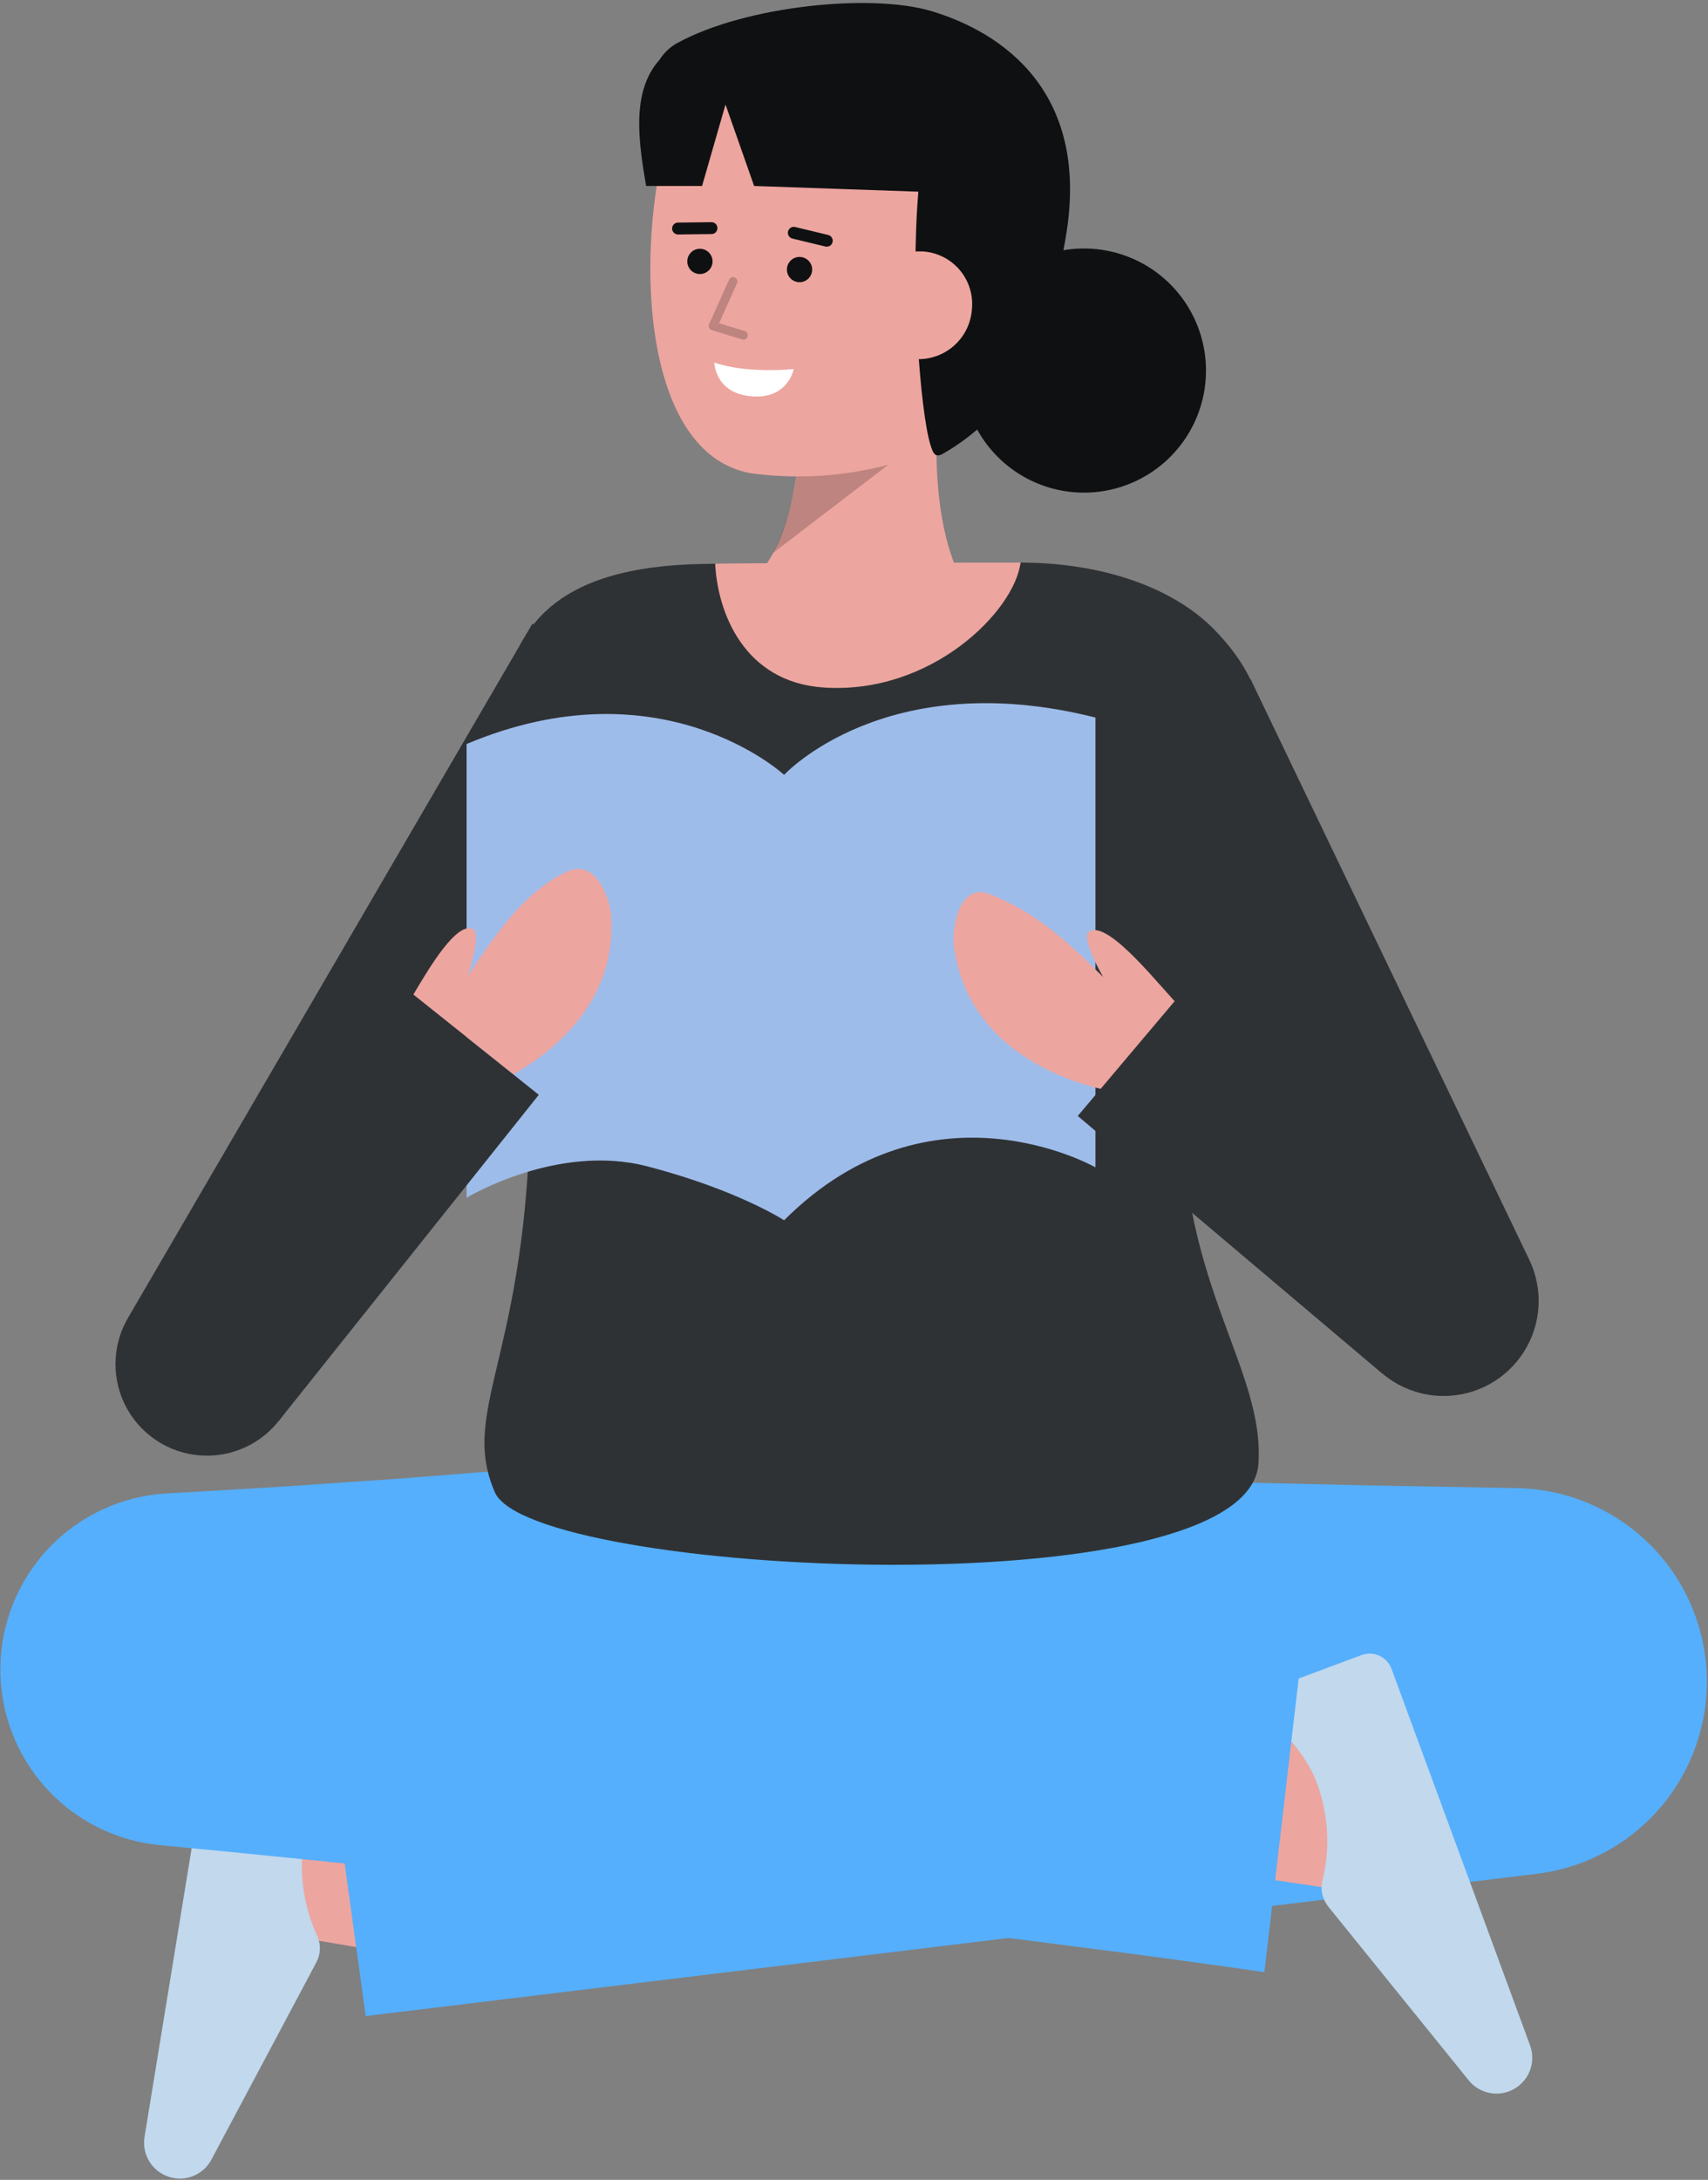
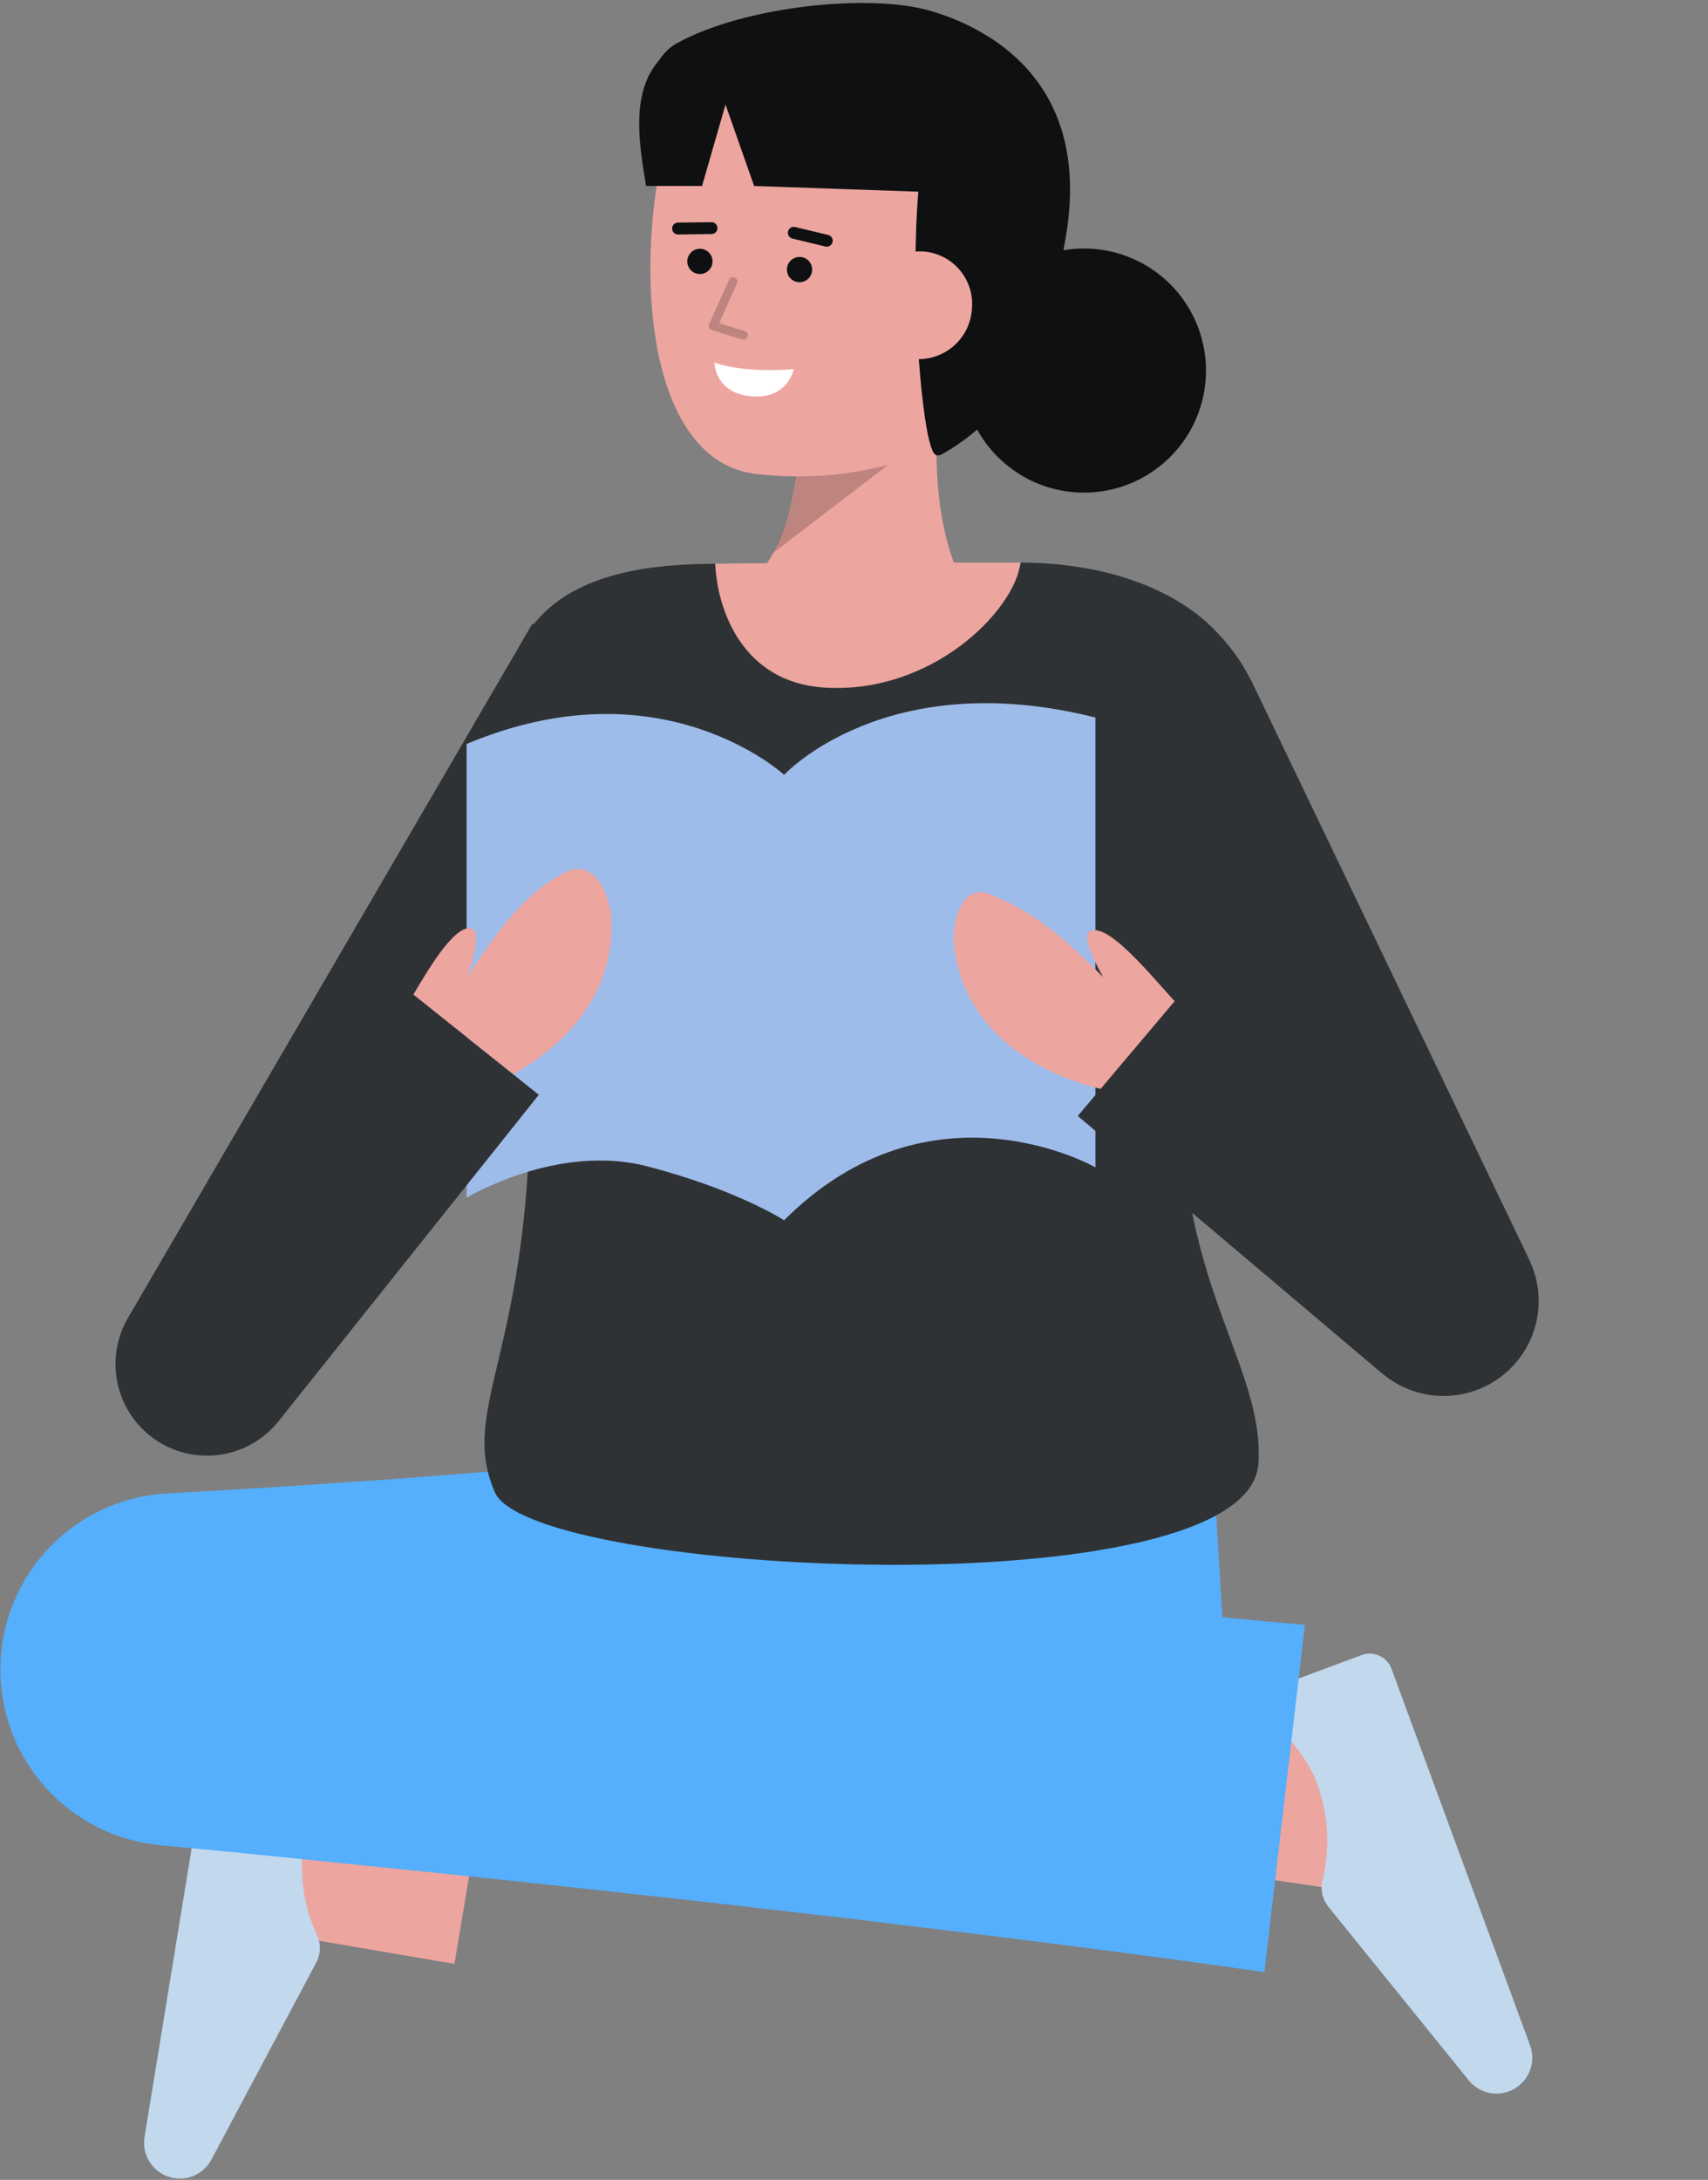
<svg xmlns="http://www.w3.org/2000/svg" width="196" height="250" viewBox="0 0 196 250" fill="none">
  <rect x="0" y="0" width="196" height="250" fill="#808080" stroke="none" />
  <path d="M113.709 70.608C113.709 70.608 105.977 66.508 107.709 45.451L91.732 42.489C91.732 42.489 93.532 61.367 85.445 67.361L113.709 70.608Z" fill="#EDA59F" />
  <path opacity="0.2" d="M88.713 63.414L101.986 53.261L91.562 53.153C91.26 56.721 90.294 60.201 88.713 63.414V63.414Z" fill="black" />
  <path d="M116.768 37.286C115.662 43.675 112.176 49.724 106.541 51.786C100.399 54.224 93.752 55.122 87.183 54.401C69.694 52.967 73.153 13.201 81.457 5.475C89.761 -2.251 114.13 2.642 117.094 15.562C118.627 22.246 117.821 31.206 116.768 37.286Z" fill="#EDA59F" />
  <path d="M75.688 6.85C76.21 6.022 76.941 5.345 77.808 4.89C85.575 0.667 99.968 -0.794 106.881 1.274C114.901 3.674 124.957 10.397 122.381 26.699C122.272 27.386 122.155 28.047 122.034 28.699C124.567 28.266 127.17 28.539 129.558 29.487C131.947 30.435 134.028 32.022 135.574 34.074C137.121 36.127 138.072 38.565 138.325 41.122C138.577 43.679 138.121 46.257 137.007 48.572C135.892 50.888 134.162 52.851 132.005 54.248C129.848 55.646 127.349 56.422 124.78 56.493C122.212 56.565 119.673 55.928 117.442 54.652C115.212 53.376 113.375 51.511 112.134 49.261C110.944 50.289 109.659 51.201 108.296 51.985C107.339 52.553 107.107 52.09 106.775 51.028C105.615 47.317 104.475 32.64 105.385 21.983L86.539 21.331L83.255 11.988L80.564 21.331H74.145C73.284 16.266 72.4 10.527 75.688 6.85Z" fill="#0F1011" />
  <path d="M91.75 32.365C92.55 32.365 93.199 31.716 93.199 30.916C93.199 30.116 92.55 29.467 91.75 29.467C90.95 29.467 90.301 30.116 90.301 30.916C90.301 31.716 90.95 32.365 91.75 32.365Z" fill="#0F1011" />
  <path d="M80.318 31.428C81.118 31.428 81.767 30.779 81.767 29.979C81.767 29.179 81.118 28.53 80.318 28.53C79.518 28.53 78.869 29.179 78.869 29.979C78.869 30.779 79.518 31.428 80.318 31.428Z" fill="#0F1011" />
  <path d="M81.646 26.162L77.808 26.21" stroke="#0F1011" stroke-width="1.362" stroke-miterlimit="10" stroke-linecap="round" />
  <path d="M94.877 27.61L91.092 26.699" stroke="#0F1011" stroke-width="1.362" stroke-miterlimit="10" stroke-linecap="round" />
  <path d="M99.288 34.462C99.21 35.272 99.294 36.09 99.535 36.867C99.776 37.645 100.17 38.367 100.692 38.991C101.214 39.616 101.856 40.13 102.579 40.504C103.302 40.878 104.092 41.105 104.903 41.172C105.714 41.238 106.531 41.142 107.305 40.89C108.079 40.638 108.795 40.235 109.412 39.703C110.029 39.172 110.534 38.524 110.898 37.795C111.262 37.067 111.477 36.274 111.532 35.462C111.612 34.655 111.529 33.841 111.287 33.068C111.046 32.294 110.651 31.576 110.127 30.958C109.602 30.34 108.959 29.834 108.235 29.47C107.511 29.105 106.721 28.891 105.912 28.838C101.534 28.7 99.565 31.081 99.288 34.462Z" fill="#EDA59F" />
  <path opacity="0.2" d="M85.318 38.953C85.268 38.953 85.219 38.946 85.171 38.931L81.682 37.859C81.615 37.838 81.552 37.803 81.499 37.756C81.446 37.709 81.403 37.652 81.374 37.588C81.345 37.523 81.33 37.453 81.33 37.382C81.329 37.312 81.344 37.242 81.373 37.177L83.667 32.07C83.723 31.951 83.823 31.858 83.946 31.812C84.069 31.766 84.206 31.771 84.326 31.825C84.446 31.879 84.54 31.978 84.587 32.1C84.634 32.223 84.632 32.359 84.579 32.48L82.517 37.07L85.465 37.97C85.58 38.005 85.678 38.08 85.742 38.182C85.805 38.283 85.831 38.404 85.813 38.522C85.795 38.641 85.735 38.749 85.645 38.827C85.554 38.905 85.438 38.948 85.318 38.948V38.953Z" fill="black" />
  <path d="M91.079 42.328C91.079 42.328 85.731 42.892 81.979 41.582C81.979 41.582 82.008 45.105 86.241 45.452C90.474 45.799 91.079 42.328 91.079 42.328Z" fill="white" />
  <path d="M53.882 214.876C51.982 214.558 30.582 210.902 30.582 210.902" stroke="#EDA59F" stroke-width="21" stroke-miterlimit="10" />
  <path d="M16.584 245.088C16.493 245.645 16.519 246.215 16.658 246.763C16.798 247.31 17.049 247.823 17.395 248.269C17.742 248.714 18.177 249.084 18.672 249.354C19.168 249.625 19.714 249.79 20.277 249.84C21.057 249.909 21.84 249.753 22.535 249.392C23.229 249.03 23.806 248.478 24.197 247.8L36.308 225.046C36.541 224.605 36.676 224.119 36.704 223.621C36.731 223.122 36.651 222.624 36.468 222.16C34.723 218.461 34.211 214.3 35.008 210.288C35.757 207.185 37.363 204.355 39.643 202.121C39.864 201.928 40.025 201.676 40.108 201.394C40.191 201.113 40.193 200.814 40.112 200.532C40.032 200.25 39.873 199.997 39.654 199.801C39.434 199.606 39.164 199.477 38.875 199.43L27.088 197.456C26.74 197.398 26.384 197.409 26.041 197.488C25.697 197.568 25.373 197.715 25.086 197.92C24.8 198.125 24.556 198.385 24.37 198.684C24.184 198.984 24.059 199.317 24.002 199.665L16.584 245.088Z" fill="#C1D8ED" />
-   <path d="M118.5 169.244C127.395 169.614 136.455 169.874 145.516 170.099L159.131 170.399L172.731 170.644L174.086 170.668C179.703 170.774 185.071 173.005 189.108 176.912C193.145 180.819 195.551 186.112 195.84 191.723C196.128 197.333 194.279 202.845 190.665 207.146C187.05 211.447 181.94 214.218 176.363 214.9L41.963 231.219L36.487 191.499L170.287 170.844L173.919 215.1L160.11 215.993L146.31 216.827C137.095 217.36 127.877 217.858 118.493 218.243L118.5 169.244Z" fill="#55AFFC" />
  <path d="M134.122 203.035C135.979 203.535 153.922 206.143 153.922 206.143" stroke="#EDA59F" stroke-width="21" stroke-miterlimit="10" />
  <path d="M175.584 234.584C175.779 235.114 175.862 235.679 175.829 236.243C175.796 236.807 175.647 237.358 175.392 237.861C175.136 238.365 174.779 238.81 174.344 239.17C173.908 239.53 173.403 239.795 172.86 239.951V239.951C172.107 240.167 171.309 240.163 170.559 239.94C169.808 239.717 169.138 239.284 168.625 238.692L152.414 218.651C152.103 218.262 151.879 217.811 151.758 217.327C151.637 216.844 151.622 216.341 151.714 215.851C152.725 211.888 152.437 207.705 150.894 203.917C149.57 201.013 147.456 198.539 144.794 196.778C144.54 196.631 144.334 196.414 144.199 196.154C144.064 195.893 144.006 195.6 144.031 195.307C144.057 195.015 144.165 194.736 144.343 194.503C144.521 194.27 144.762 194.092 145.037 193.991L156.237 189.815C156.567 189.692 156.919 189.635 157.271 189.648C157.623 189.661 157.97 189.744 158.29 189.891C158.61 190.038 158.899 190.247 159.138 190.506C159.377 190.765 159.563 191.068 159.685 191.399L175.584 234.584Z" fill="#C1D8ED" />
  <path d="M88.661 214.644C83.029 214.165 77.4 213.818 71.771 213.494C66.143 213.194 60.514 212.894 54.888 212.694L46.448 212.369L38.009 212.126C32.383 211.938 26.759 211.861 21.134 211.754L23.084 171.344C33.613 172.817 44.156 174.17 54.696 175.556C65.236 176.942 75.787 178.218 86.336 179.516L102.17 181.382L118.015 183.158C128.583 184.294 139.152 185.422 149.745 186.352L145.097 226.182C134.575 224.648 124.03 223.312 113.484 221.982L97.656 220.062L81.818 218.232C71.253 217.065 60.69 215.881 50.118 214.8C39.546 213.719 28.971 212.61 18.386 211.619C13.309 211.143 8.598 208.768 5.197 204.968C1.797 201.168 -0.044 196.224 0.045 191.125C0.133 186.026 2.144 181.149 5.675 177.469C9.205 173.79 13.995 171.579 19.086 171.28L20.338 171.21C25.954 170.88 31.571 170.581 37.185 170.171L45.607 169.595L54.028 168.936C59.642 168.514 65.254 167.989 70.866 167.469C76.478 166.922 82.089 166.354 87.698 165.652L88.661 214.644Z" fill="#55AFFC" />
  <path d="M138.938 163.109L141.898 212.815L56.408 211.81L62.861 167.805L138.938 163.109Z" fill="#55AFFC" />
  <path d="M56.792 171.153C60.982 180.783 143.312 184.783 144.412 167.843C145.112 157.063 135.612 147.653 135.612 126.643C135.612 105.633 154.942 87.803 139.192 72.053C134.622 67.483 126.732 64.533 117.112 64.523C116.392 70.133 82.332 70.153 82.072 64.653C80.772 64.673 79.762 64.693 79.132 64.723C45.952 66.153 60.532 94.913 60.852 122.653C61.242 155.113 52.472 161.233 56.792 171.153Z" fill="#2F3235" />
  <path d="M82.072 64.653C82.332 70.153 85.322 78.243 94.552 78.853C106.852 79.663 116.392 70.133 117.112 64.523H117.082C104.972 64.523 89.132 64.543 82.072 64.653Z" fill="#EDA59F" />
  <path d="M165.666 160.1C163.09 160.102 160.596 159.189 158.629 157.525L123.673 127.995L136.24 113.119L123.859 87.344L143.513 77.902L175.492 144.476C176.291 146.138 176.656 147.975 176.552 149.816C176.447 151.657 175.878 153.442 174.896 155.003C173.914 156.564 172.553 157.85 170.938 158.742C169.324 159.633 167.51 160.101 165.666 160.1V160.1Z" fill="#2F3235" />
  <path d="M23.742 166.948C21.896 166.946 20.083 166.458 18.485 165.532C16.888 164.607 15.563 163.276 14.644 161.675C13.725 160.074 13.245 158.258 13.251 156.412C13.257 154.566 13.75 152.754 14.68 151.159L61.093 71.534L79.236 82.11L56.187 121.652L58.116 122.908L32.551 162.176C31.597 163.643 30.291 164.848 28.753 165.681C27.214 166.515 25.492 166.95 23.742 166.948V166.948Z" fill="#2F3235" />
  <path d="M89.98 139.95C106.849 123.081 125.706 133.881 125.706 133.881V82.293C101.615 76.224 89.98 88.868 89.98 88.868C89.98 88.868 75.968 75.887 53.545 85.328V137.365C53.545 137.365 63.925 131.071 74.281 133.765C84.637 136.459 89.98 139.95 89.98 139.95Z" fill="#9EBCEA" />
  <path d="M135.53 115.587L128.38 125.287C128.38 125.287 111.25 123.156 109.447 108.353C109.239 106.653 109.971 101.106 113.619 102.566C118.81 104.643 122.28 107.745 126.589 112.054C125.489 110.093 124.158 107.324 125.02 106.818C127.286 105.486 133.381 113.522 135.53 115.587Z" fill="#EDA59F" />
  <path d="M58.889 123.211L47.429 114.071C49.499 110.561 52.369 105.871 54.189 106.511C55.129 106.851 54.349 109.821 53.649 111.961C57.049 106.901 60.119 102.391 64.919 100.031C68.439 98.291 69.989 103.201 70.119 104.911C70.819 114.711 63.769 120.451 58.889 123.211Z" fill="#EDA59F" />
  <path d="M61.829 125.561L31.959 163.001L15.539 149.901L45.409 112.461L47.429 114.071L58.889 123.211L61.829 125.561Z" fill="#2F3235" />
  <path d="M137.747 111.33L123.677 127.987L158.633 157.517L172.704 140.86L137.747 111.33Z" fill="#2F3235" />
</svg>